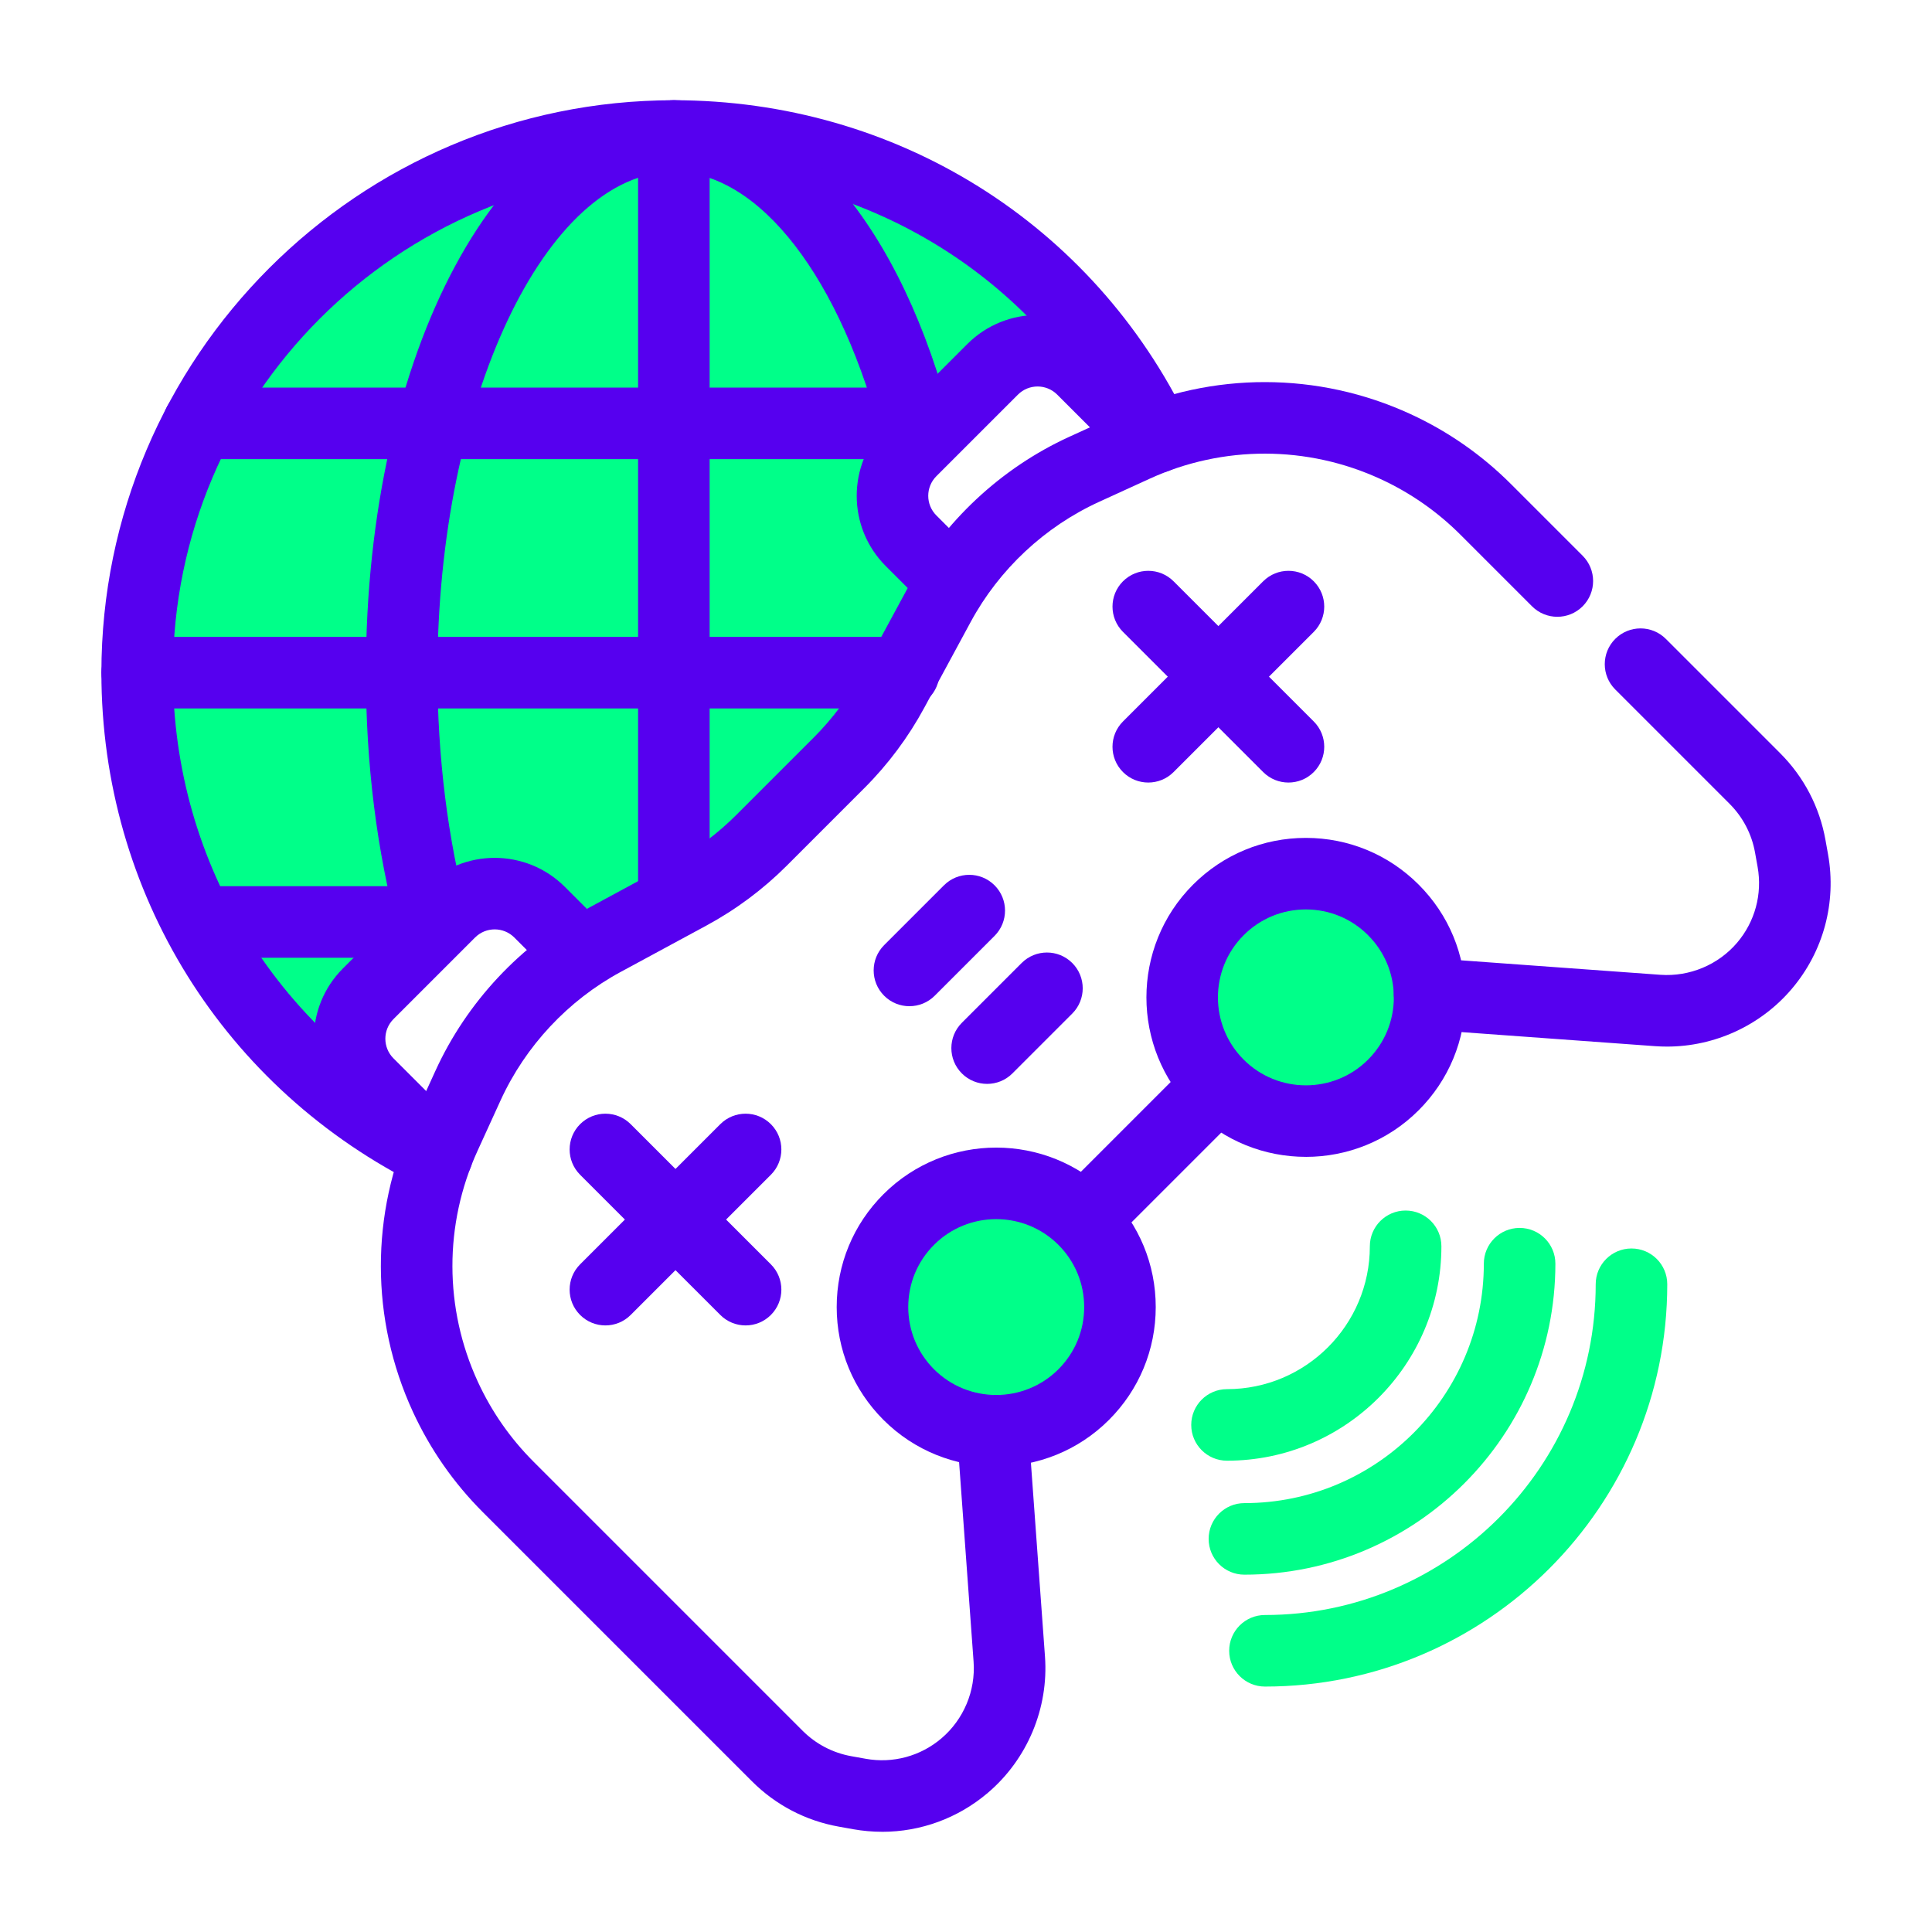
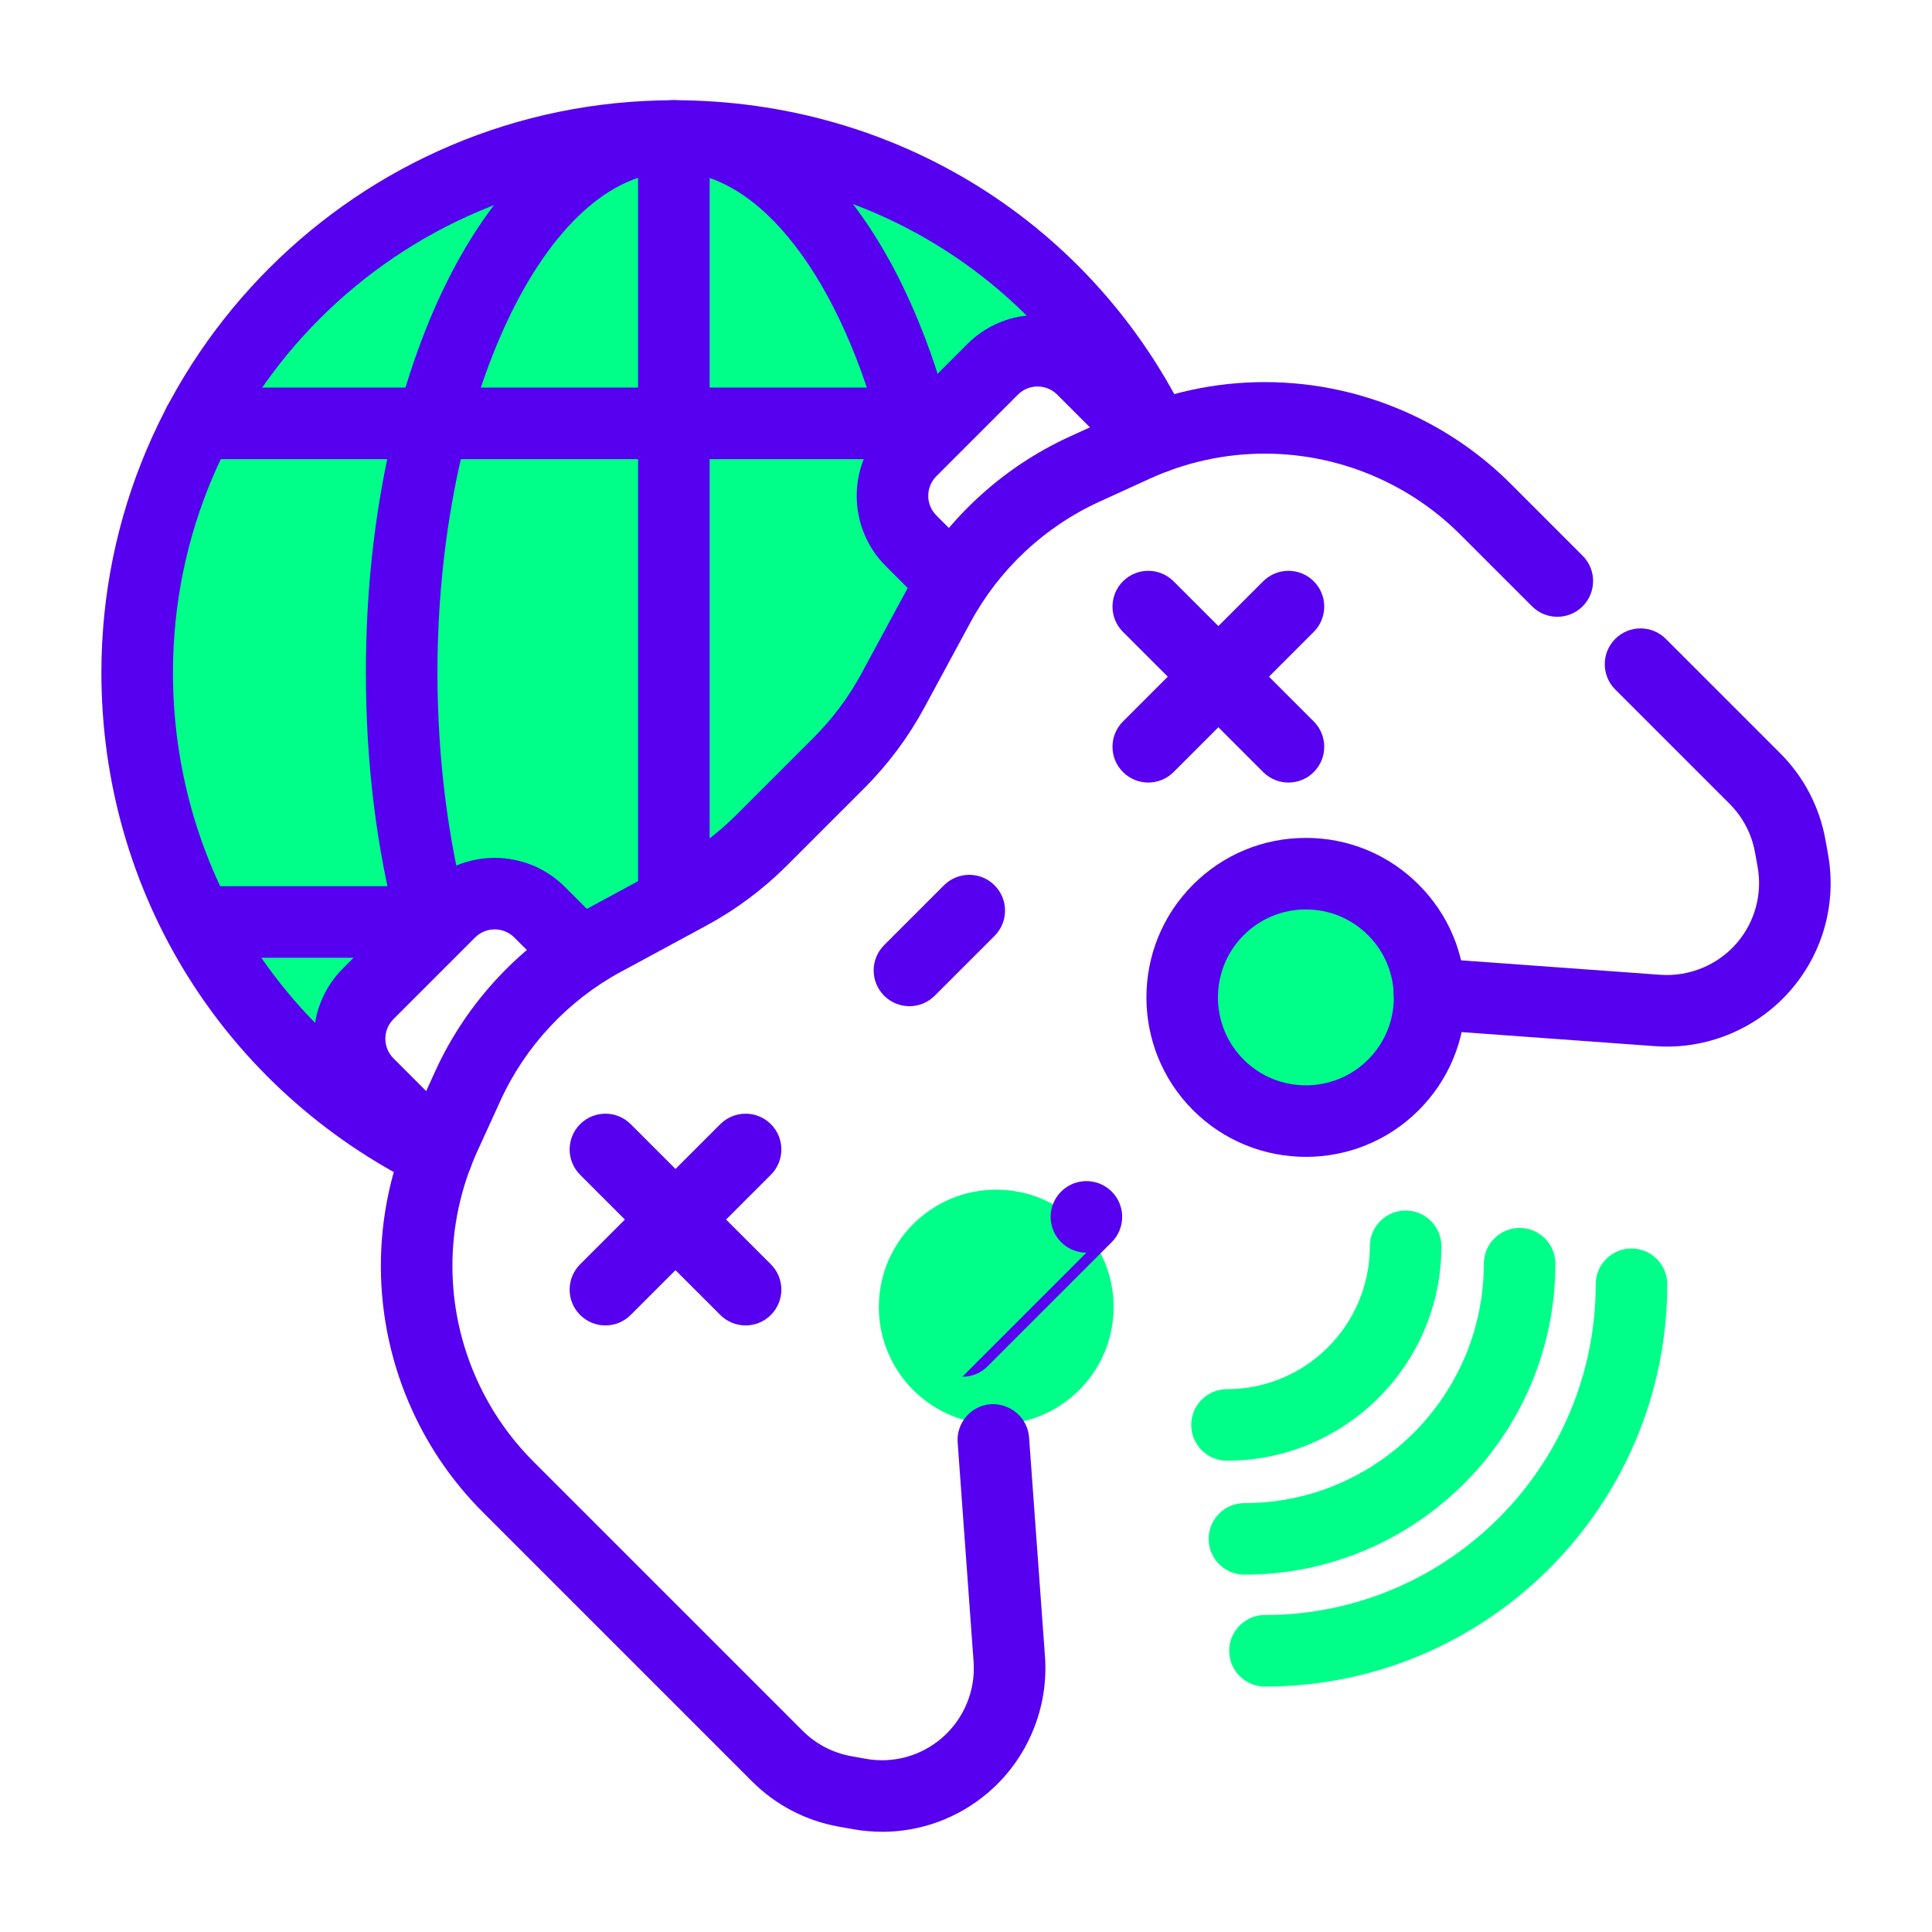
<svg xmlns="http://www.w3.org/2000/svg" id="Layer_1" width="108" height="108" viewBox="0 0 108 108">
  <defs>
    <style>.cls-1{fill:#00ff89;}.cls-1,.cls-2{stroke-width:0px;}.cls-2{fill:#5600ef;}</style>
  </defs>
  <circle class="cls-1" cx="55.69" cy="73.065" r="6.562" />
  <circle class="cls-1" cx="72.999" cy="55.756" r="6.562" />
  <path class="cls-1" d="M17.112,59.451l8.03-8.457,4.335-.919,4.365,3.309,10.554-8.234,7.387-8.022.89-5.152-2.786-4.257,3.757-5.227,6.604-4.703s-5.637-11.408-22.016-10.165S11.913,21.143,9.26,27.946s-3.101,24.772,7.853,31.505Z" />
  <path class="cls-2" d="M24.443,66.539c-.296,0-.597-.065-.881-.205-11.037-5.43-17.894-16.439-17.894-28.731C5.669,19.958,20.024,5.603,37.669,5.603c12.41,0,23.435,6.888,28.77,17.976.479.995.06,2.19-.935,2.669-.993.478-2.19.061-2.669-.935-4.664-9.69-14.308-15.71-25.167-15.71-15.44,0-28,12.56-28,28,0,10.756,6,20.39,15.659,25.141.991.488,1.399,1.687.912,2.678-.349.707-1.059,1.117-1.797,1.117Z" />
  <path class="cls-2" d="M24.191,53.541c-.885,0-1.693-.59-1.932-1.485-1.198-4.494-1.806-9.356-1.806-14.452,0-17.944,7.561-32,17.215-32,6.787,0,12.758,6.978,15.581,18.211.27,1.071-.381,2.158-1.452,2.427-1.062.272-2.158-.379-2.427-1.452-2.319-9.226-6.912-15.187-11.702-15.187-7.163,0-13.215,12.822-13.215,28,0,4.681.578,9.322,1.671,13.422.284,1.067-.35,2.163-1.417,2.448-.173.046-.347.068-.517.068Z" />
  <path class="cls-2" d="M37.669,52.075c-1.105,0-2-.895-2-2V7.603c0-1.105.895-2,2-2s2,.895,2,2v42.472c0,1.105-.895,2-2,2Z" />
-   <path class="cls-2" d="M50.513,39.603H7.669c-1.105,0-2-.895-2-2s.895-2,2-2h42.844c1.105,0,2,.895,2,2s-.895,2-2,2Z" />
  <path class="cls-2" d="M51.254,25.666H11.102c-1.105,0-2-.895-2-2s.895-2,2-2h40.152c1.105,0,2,.895,2,2s-.895,2-2,2Z" />
  <path class="cls-2" d="M23.783,53.54h-12.682c-1.105,0-2-.895-2-2s.895-2,2-2h12.682c1.105,0,2,.895,2,2s-.895,2-2,2Z" />
-   <path class="cls-2" d="M55.69,81.978c-2.284,0-4.567-.869-6.306-2.607-1.685-1.685-2.612-3.924-2.612-6.306s.928-4.622,2.612-6.306c3.478-3.478,9.135-3.476,12.61,0,1.685,1.684,2.612,3.923,2.612,6.306s-.928,4.621-2.612,6.306c-1.738,1.738-4.021,2.607-6.305,2.607ZM55.69,68.15c-1.26,0-2.519.479-3.478,1.438-.929.929-1.44,2.164-1.44,3.478s.512,2.548,1.44,3.478c1.918,1.916,5.036,1.916,6.954,0,.929-.93,1.44-2.164,1.44-3.478s-.512-2.549-1.44-3.478h0c-.959-.958-2.218-1.438-3.477-1.438Z" />
  <path class="cls-2" d="M72.999,64.669c-2.283,0-4.566-.869-6.306-2.607-3.477-3.478-3.477-9.135,0-12.611,1.685-1.685,3.924-2.612,6.306-2.612s4.622.928,6.306,2.612c1.685,1.685,2.612,3.924,2.612,6.306s-.928,4.621-2.612,6.306c-1.738,1.738-4.021,2.607-6.306,2.607ZM72.999,50.838c-1.313,0-2.549.512-3.478,1.441-1.917,1.917-1.917,5.037,0,6.955,1.919,1.916,5.038,1.917,6.955,0,.929-.93,1.44-2.164,1.44-3.478s-.512-2.548-1.44-3.477v-.001c-.929-.929-2.164-1.44-3.478-1.44Z" />
  <path class="cls-2" d="M49.313,102.398c-.539,0-1.081-.048-1.622-.144l-.803-.144c-1.847-.33-3.524-1.206-4.851-2.533l-15.042-15.042c-1.634-1.633-2.951-3.525-3.917-5.622-2.375-5.157-2.384-11.075-.024-16.237l1.292-2.828c1.748-3.824,4.747-7.032,8.444-9.033l4.795-2.593c1.316-.712,2.521-1.61,3.576-2.667l4.326-4.325c1.058-1.058,1.956-2.262,2.668-3.578l2.593-4.793c2.001-3.699,5.209-6.698,9.032-8.445l2.829-1.292c5.164-2.359,11.081-2.349,16.237.024,2.098.966,3.989,2.284,5.622,3.917l4.002,4.002c.781.781.781,2.047,0,2.828-.781.781-2.047.781-2.828,0l-4.002-4.002c-1.298-1.297-2.801-2.345-4.468-3.113-4.099-1.887-8.801-1.892-12.901-.019l-2.829,1.293c-3.038,1.388-5.587,3.771-7.177,6.71l-2.593,4.793c-.895,1.656-2.025,3.171-3.357,4.503l-4.325,4.325c-1.329,1.33-2.845,2.46-4.502,3.357l-4.795,2.593c-2.938,1.59-5.32,4.139-6.709,7.177l-1.292,2.828c-1.875,4.102-1.868,8.805.019,12.901.768,1.667,1.815,3.17,3.112,4.468l15.042,15.042c.746.746,1.69,1.238,2.728,1.424l.803.144c1.516.273,3.059-.144,4.231-1.142,1.244-1.058,1.916-2.66,1.797-4.287l-.89-12.253c-.08-1.102.749-2.06,1.851-2.14,1.087-.06,2.059.748,2.14,1.851l.89,12.252c.21,2.894-.984,5.744-3.196,7.624-1.667,1.418-3.756,2.177-5.905,2.177Z" />
  <path class="cls-2" d="M93.188,58.505c-.218,0-.436-.008-.656-.023l-12.763-.927c-1.102-.08-1.931-1.038-1.851-2.14.081-1.102,1.052-1.938,2.14-1.85l12.764.927c1.621.113,3.229-.553,4.286-1.797.998-1.173,1.414-2.716,1.144-4.233l-.144-.802c-.185-1.038-.679-1.981-1.425-2.728l-6.39-6.39c-.781-.781-.781-2.047,0-2.828.781-.781,2.047-.781,2.828,0l6.39,6.39c1.327,1.327,2.204,3.005,2.534,4.852l.144.802c.482,2.697-.259,5.44-2.033,7.527-1.737,2.044-4.304,3.22-6.968,3.22Z" />
-   <path class="cls-2" d="M60.731,70.024c-.512,0-1.023-.195-1.414-.586-.781-.78-.781-2.047,0-2.828l6.938-6.939c.781-.781,2.047-.781,2.828,0,.781.78.781,2.047,0,2.828l-6.938,6.939c-.391.391-.902.586-1.414.586Z" />
+   <path class="cls-2" d="M60.731,70.024c-.512,0-1.023-.195-1.414-.586-.781-.78-.781-2.047,0-2.828c.781-.781,2.047-.781,2.828,0,.781.78.781,2.047,0,2.828l-6.938,6.939c-.391.391-.902.586-1.414.586Z" />
  <path class="cls-2" d="M41.679,74.092c-.512,0-1.023-.195-1.414-.586l-7.837-7.836c-.781-.781-.781-2.047,0-2.828s2.047-.781,2.828,0l7.837,7.836c.781.781.781,2.047,0,2.828-.391.391-.902.586-1.414.586Z" />
  <path class="cls-2" d="M33.842,74.092c-.512,0-1.023-.195-1.414-.586-.781-.781-.781-2.047,0-2.828l7.837-7.836c.781-.781,2.047-.781,2.828,0s.781,2.047,0,2.828l-7.837,7.836c-.391.391-.902.586-1.414.586Z" />
  <path class="cls-2" d="M72.026,43.745c-.512,0-1.023-.195-1.414-.586l-7.837-7.836c-.781-.781-.781-2.047,0-2.828.781-.781,2.047-.781,2.828,0l7.837,7.836c.781.781.781,2.047,0,2.828-.391.391-.902.586-1.414.586Z" />
  <path class="cls-2" d="M64.189,43.745c-.512,0-1.023-.195-1.414-.586-.781-.781-.781-2.047,0-2.828l7.837-7.836c.781-.781,2.047-.781,2.828,0,.781.781.781,2.047,0,2.828l-7.837,7.836c-.391.391-.902.586-1.414.586Z" />
  <path class="cls-2" d="M50.838,56.248c-.512,0-1.023-.195-1.414-.586-.781-.781-.781-2.048,0-2.829l3.344-3.344c.781-.781,2.047-.781,2.828,0,.781.781.781,2.047,0,2.828l-3.344,3.344c-.391.391-.902.586-1.414.586Z" />
-   <path class="cls-2" d="M55.181,60.59c-.512,0-1.023-.195-1.414-.586-.781-.781-.781-2.047,0-2.828l3.344-3.344c.781-.781,2.047-.781,2.828,0,.781.781.781,2.047,0,2.828l-3.344,3.344c-.391.391-.902.586-1.414.586Z" />
  <path class="cls-2" d="M24.259,66.256c-.512,0-1.023-.195-1.414-.586l-3.679-3.679c-2.164-2.164-2.164-5.686,0-7.85l4.562-4.562c2.164-2.165,5.686-2.165,7.85,0l2.248,2.248c.781.781.781,2.047,0,2.829-.781.781-2.047.781-2.828-.001l-2.248-2.248c-.606-.605-1.588-.605-2.193,0l-4.562,4.562c-.605.605-.605,1.589,0,2.193l3.679,3.679c.781.781.781,2.047,0,2.828-.391.391-.902.586-1.414.586Z" />
  <path class="cls-2" d="M53.177,34.478c-.512,0-1.023-.195-1.414-.586l-2.249-2.249c-2.164-2.164-2.164-5.686,0-7.85l4.561-4.562c2.164-2.166,5.686-2.163,7.85-.001l3.679,3.679c.781.781.781,2.047,0,2.828-.781.781-2.047.781-2.828,0l-3.679-3.679c-.606-.604-1.588-.604-2.193.001l-4.561,4.561c-.605.605-.605,1.588,0,2.193l2.249,2.249c.781.781.781,2.047,0,2.828-.391.391-.902.586-1.414.586Z" />
  <path class="cls-1" d="M70.712,94.28c-1.105,0-2-.895-2-2s.895-2,2-2c10.195,0,18.489-8.294,18.489-18.489,0-1.105.895-2,2-2s2,.895,2,2c0,12.4-10.089,22.489-22.489,22.489Z" />
  <path class="cls-1" d="M69.564,88.025c-1.105,0-2-.895-2-2s.895-2,2-2c7.379,0,13.383-6.004,13.383-13.383,0-1.105.895-2,2-2s2,.895,2,2c0,9.585-7.798,17.383-17.383,17.383Z" />
  <path class="cls-1" d="M68.591,81.654c-1.105,0-2-.895-2-2s.895-2,2-2c4.402,0,7.984-3.582,7.984-7.984,0-1.105.895-2,2-2s2,.895,2,2c0,6.608-5.376,11.984-11.984,11.984Z" />
</svg>